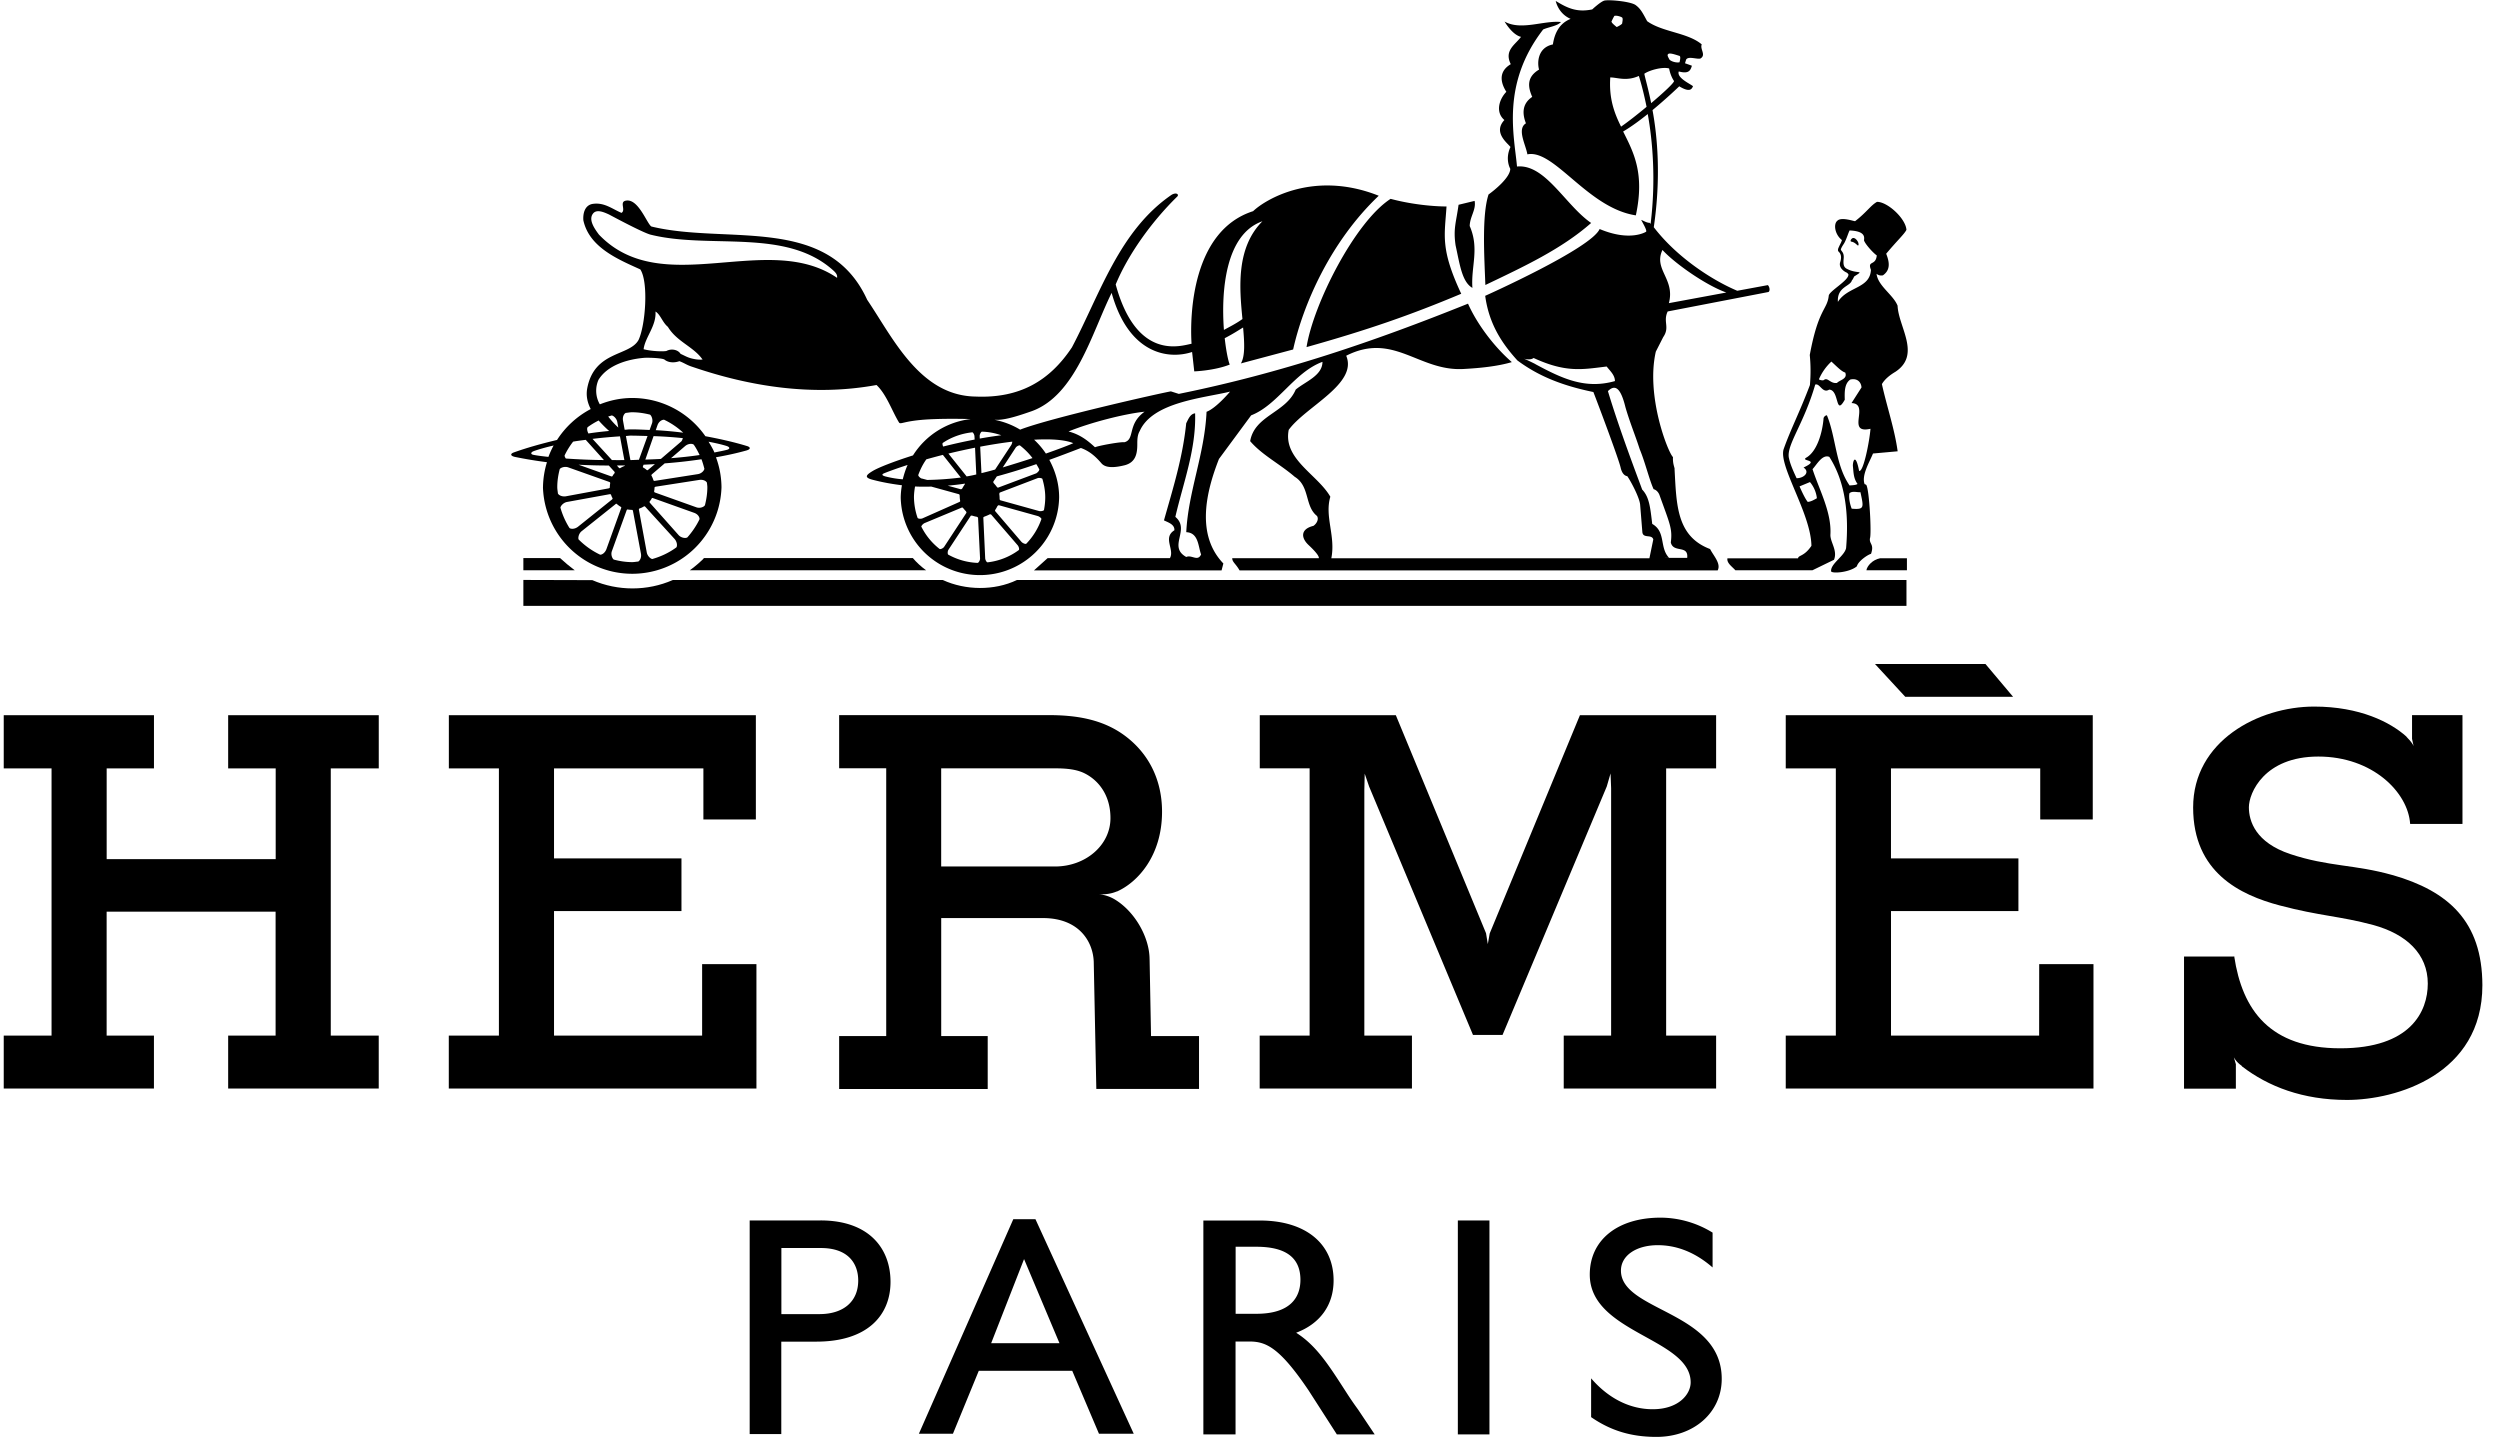
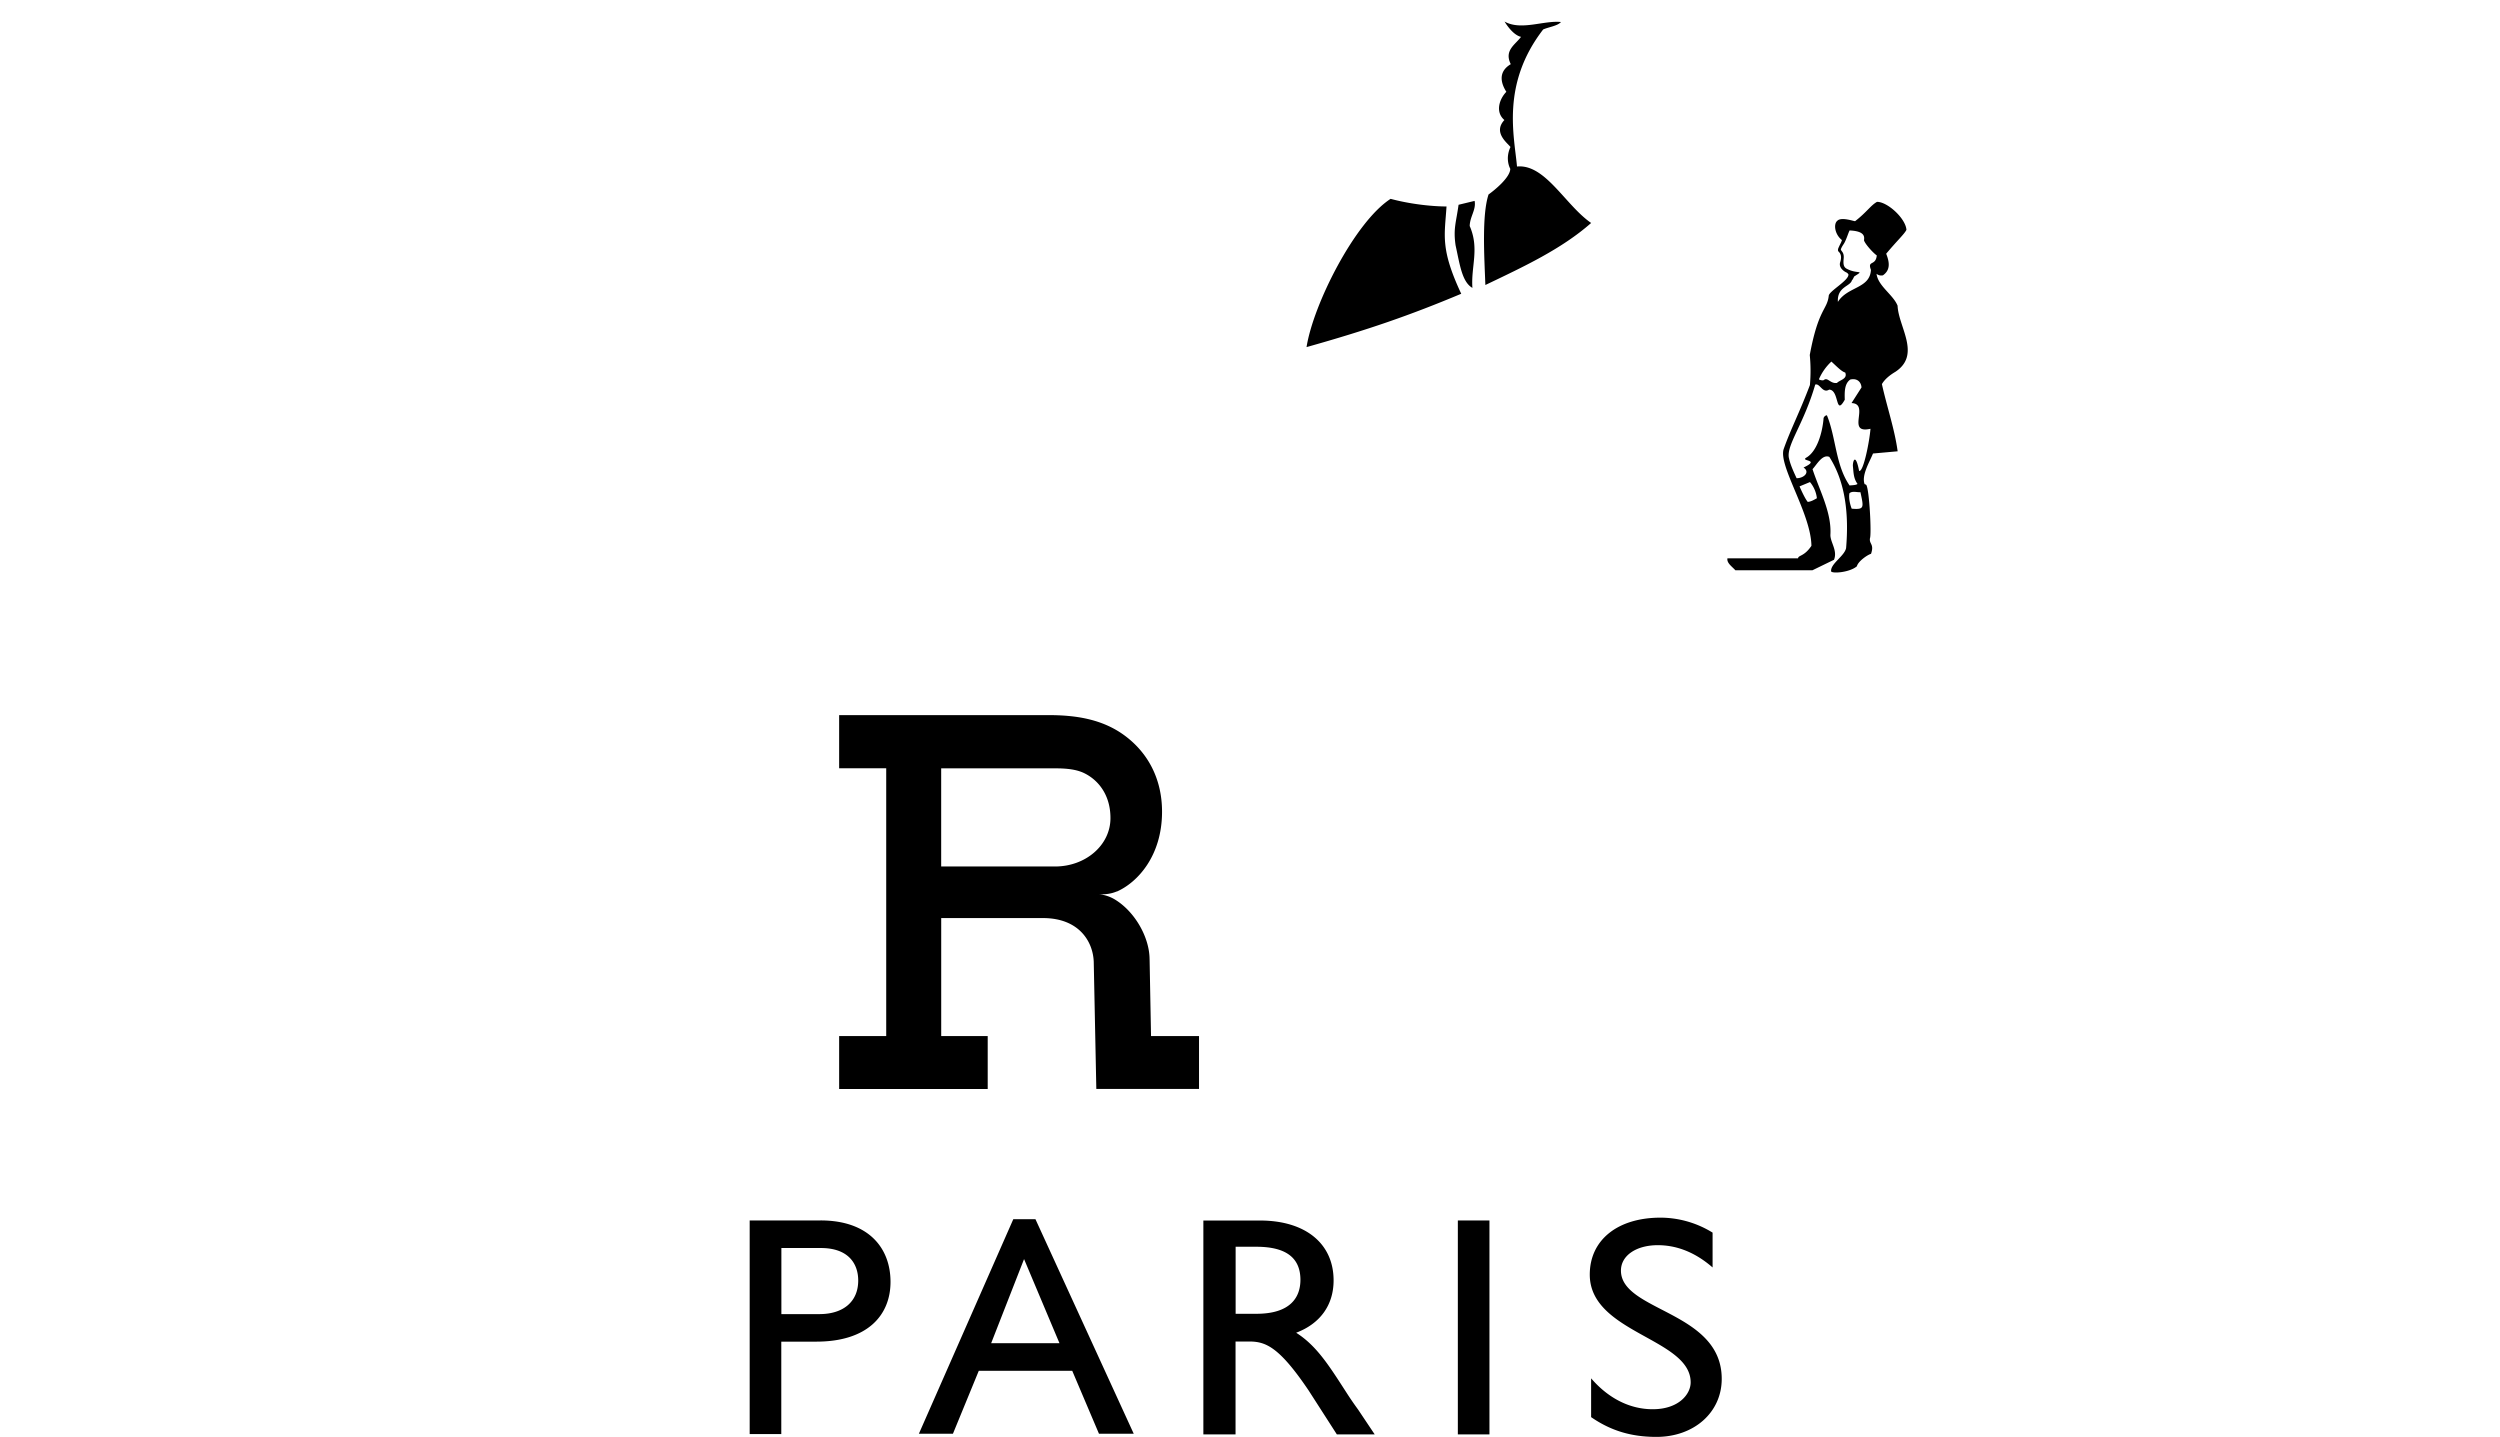
<svg xmlns="http://www.w3.org/2000/svg" role="img" aria-label="Hermès homepage" focusable="true" width="87" height="50" viewBox="0 0 87 50" class="group-hover:fill-red">
  <g>
    <g>
      <g>
        <g>
-           <path d="M31.766 19.42c.137.16.292.302.463.425h-8.224c.135-.087.467-.375.492-.425zm-13.553.762l2.4.007c.89.384 1.912.386 2.8-.004h9.398c.783.36 1.786.378 2.577 0h30.957v.9H18.213zm48.15-.754h-.002v-.002zm-.002 0v.417h-1.41c.022-.149.214-.367.475-.417zm-48.148-.008h1.277c.163.15.333.292.51.425h-1.787zm37.854 16.62v-8.613l-.02-.512-.132.455-3.627 8.646H51.26l-3.614-8.643-.154-.45-.013.565v8.552h1.657v1.84h-5.299v-1.841h1.738v-9.3H43.84v-1.85h4.735l3.139 7.587.062.379.066-.372 3.139-7.593h4.74v1.85h-1.739v9.3h1.739v1.841h-5.303V36.04zm27.193-5.589c1.939.558 3.122 1.608 3.127 3.835 0 3.113-3 3.992-4.713 3.992-1.537 0-2.735-.465-3.649-1.165l-.017-.025c-.205-.143-.27-.297-.27-.297l.065.228.005.006v.86h-1.804v-4.597h1.726l.02-.01c.283 1.886 1.249 3.203 3.695 3.203 2.442 0 3.042-1.278 3.042-2.253 0-1.03-.748-1.725-1.901-2.038-1.156-.312-1.863-.312-3.25-.68-1.383-.365-3.015-1.152-3.015-3.409 0-2.315 2.277-3.512 4.21-3.512 1.595 0 2.656.545 3.213 1.045 0 .004 0 .006.003.01.185.184.235.287.247.325l-.055-.258v-.825h1.755v3.788H83.88v-.005l-.007.005c-.07-1.099-1.306-2.346-3.195-2.346-1.887 0-2.417 1.273-2.417 1.765 0 .488.237 1.226 1.438 1.628 1.33.444 2.253.359 3.56.732zm-18.01-7.343h3.845l.96 1.14h-3.752zM26.324 37.88H15.618V36.04h1.744v-9.3H15.62v-1.85h10.684v3.627h-1.826V26.74H19.28v3.132h4.435v1.834h-4.435v4.334h5.154v-2.487h1.89zm44.64-4.328h1.889v4.328H62.144V36.04h1.743v-9.3h-1.743v-1.85h10.684v3.627H71V26.74h-5.194v3.132h4.435v1.834h-4.434v4.334h5.155zM7.94 24.89h5.241v1.85h-1.67v9.3h1.669v1.841h-5.24V36.04h1.651v-4.315h-5.88v4.315h1.646v1.841H.13V36.04h1.664v-9.3H.13v-1.85h5.228v1.85H3.712v3.158h5.882V26.74H7.94z" />
-         </g>
+           </g>
        <g>
-           <path d="M64.452 8.297c-.052.043-.07.103-.027.112.08.015.125.043.217.128.05.025.038-.053.025-.095-.05-.12-.155-.193-.212-.145zM18.571 15.7c.195-.07.432-.135.695-.197-.07.128-.13.261-.181.397-.18-.02-.363-.04-.513-.07-.127-.022-.096-.095 0-.13zm1.905-.615c-.05-.097-.053-.187-.025-.22a2.62 2.62 0 0 1 .382-.232c.108.122.23.245.365.365-.242.022-.483.05-.722.087zm.81-.628c.056.006.165.092.194.22l.037.203a3.078 3.078 0 0 1-.352-.385l.122-.037zm1.337-.025c.047.033.108.168.069.293l-.085.238c-.231-.01-.46-.023-.691-.02-.06 0-.116.012-.178.012l-.058-.32c-.023-.147.046-.242.097-.266.075-.006.145-.022.219-.022.217 0 .425.033.627.083zm.198.537l.062-.179c.055-.142.175-.19.23-.182.243.116.467.267.663.45-.318-.041-.637-.07-.956-.088zm2.471.554c.098.031.131.096.008.13-.13.035-.288.062-.438.094-.056-.133-.131-.254-.204-.375.235.045.45.093.633.15zm-.779.782c0 .06-.087.168-.217.193l-1.513.237a.041.041 0 0 1-.045-.025.797.797 0 0 0-.062-.15c-.013-.016-.008-.033.006-.05l.45-.385c.43-.032.856-.08 1.279-.143.041.106.071.212.1.325zm.016 1.278c-.02.047-.15.117-.285.075l-1.45-.518c-.017-.005-.032-.025-.03-.043.008-.048.013-.07.013-.122 0-.02.018-.03.035-.037l1.53-.238c.15-.018.246.053.261.104.003.05.013.1.013.15 0 .216-.033.425-.084.628zm-.176.47a2.466 2.466 0 0 0 0 .001zm-.445.654c-.046.028-.192.018-.286-.078l-1.005-1.13c-.012-.012-.017-.037-.004-.054a.473.473 0 0 0 .065-.097c.009-.019.03-.023.047-.013l1.442.515c.149.06.186.178.174.225-.112.23-.256.442-.426.632zm-2.546.768c-.047-.028-.112-.157-.072-.285l.517-1.432c.005-.019.023-.031.041-.028a.716.716 0 0 0 .142.013c.02 0 .033.017.037.037l.279 1.494c.022.144-.044.238-.094.268-.07.005-.14.02-.212.02-.222 0-.432-.033-.635-.087zm-1.224-.697c-.027-.043-.007-.2.098-.288l1.182-.943c.013-.018.034-.022.05-.007a.768.768 0 0 0 .133.097c.019.01.025.025.015.047l-.513 1.428c-.055.143-.17.2-.221.19a2.659 2.659 0 0 1-.742-.525zm-.635-1.11c.005-.056.092-.169.222-.198l1.495-.272a.039.039 0 0 1 .046.025c.015.042.02.062.047.107.01.018.004.035-.012.05l-1.19.953c-.129.096-.265.075-.296.037a2.713 2.713 0 0 1-.312-.702zm-.024-1.343c.029-.046.163-.103.291-.062l1.437.51c.016.005.031.025.028.044a.817.817 0 0 0-.013.14c0 .02-.016.03-.034.037l-1.5.278c-.149.02-.252-.05-.273-.1-.007-.075-.022-.145-.022-.22 0-.217.033-.425.086-.628zm2.266-.127c-.004.005 0 .015-.008.017a.782.782 0 0 0-.15.073c-.017.012-.037.004-.05-.01l-.07-.078c.093-.002.188 0 .279-.003zm-.17-1.013l.153.825c-.143.003-.287.003-.433 0l-.675-.737c.31-.038.627-.066.956-.088zm.66.817V16zm-.292.008h-.005l-.156-.837c.05-.003.094-.009.143-.013.206 0 .407.008.61.013l-.3.827c-.1.003-.194.01-.292.01zm.562.347a.59.59 0 0 0-.113-.082c-.02-.01-.025-.025-.017-.046l.02-.057.396-.02-.238.2c-.012.012-.032.017-.047.005zm-1.125.056c.012.012.017.04.006.055-.031.037-.043.05-.068.096-.008.018-.03.02-.05.013l-1.135-.405c.35.02.703.028 1.054.028zm2.157 2.637c-.25.183-.532.318-.837.404-.055-.007-.16-.092-.19-.217l-.275-1.492c-.005-.018.002-.042.02-.05a.675.675 0 0 0 .15-.07c.017-.012.038-.003.05.01l1.02 1.12c.1.118.096.253.062.294zm.163-3.68l-.7.6c-.178.012-.36.017-.542.024l.286-.817c.354.012.7.037 1.02.07-.014.043-.027.087-.061.122zm.447.11c.078.112.14.232.2.355-.312.047-.645.082-.995.11l.496-.426c.125-.1.267-.079.298-.04zm-3.765-.176l.635.706c-.46-.003-.904-.025-1.325-.053-.032-.045-.05-.088-.041-.113.081-.17.18-.327.294-.475.14-.025.29-.044.437-.062zm2.43-4.462c.173.103.241.378.431.533.31.518.897.69 1.207 1.138-.105.008-.21 0-.313-.023-.202-.04-.282-.1-.452-.175-.09-.146-.317-.195-.494-.1-.141.025-.533.007-.793-.062.05-.415.45-.813.413-1.313zm-1.965-2.673c-.155-.207-.382-.525-.206-.741.13-.16.394-.035.55.035.13.069 1.163.625 1.444.702 2.085.52 4.72-.246 6.372 1.254.081.075.14.146.123.25-2.426-1.655-6.078.793-8.282-1.5zm23.089-.47h-.002zm-.698 3.403c-.212.155-.475.285-.645.38-.1-1.337.044-3.33 1.34-3.782-.92.927-.802 2.312-.695 3.402zm-6.841 4.682a2.71 2.71 0 0 0-.41-.482c.59-.032 1.071 0 1.363.12-.132.062-.482.197-.953.362zm3.434-1.456c-.61.44-.323.959-.7 1.062-.138-.02-.905.12-1.025.175-.259-.24-.523-.445-.92-.55.756-.31 1.955-.617 2.645-.687zm-3.663 2.012c0 .044-.068.113-.115.132l.088-.03-1.404.527c-.015.006-.037-.012-.047-.025a1.38 1.38 0 0 0-.1-.121c-.017-.013-.028-.048-.022-.063l.122-.183a19.8 19.8 0 0 0 1.375-.425c.037.062.075.125.105.19zm.166 1.407c-.023.037-.125.05-.174.037l-1.348-.375c-.016-.004-.025-.032-.025-.05 0-.052-.003-.104-.01-.156-.004-.018.006-.055.021-.063l1.31-.5c.045-.017.136-.008.167.023.059.205.1.416.1.641 0 .15-.017.3-.044.444zm-.785 1.112l-.916-1.071c-.012-.01-.002-.038.008-.054a.966.966 0 0 0 .066-.115c.008-.016.037-.04.055-.037l1.355.377c.042.013.111.059.126.1a2.33 2.33 0 0 1-.529.863c-.037.022-.13-.025-.165-.063zm-3.487-.527c0-.043.069-.108.113-.128l1.3-.542c.012-.008.037.012.047.025.023.027.056.068.088.1.015.012.027.05.02.062l-.775 1.183c-.028.042-.113.087-.153.075a2.266 2.266 0 0 1-.637-.775zm-.214-1.402c.184.01.373.008.563.004l.964.266c.012.004.022.033.022.05 0 .038.006.138.018.182 0 .017-.013.03-.028.037l-1.286.571c-.047.02-.14.018-.168-.015a2.296 2.296 0 0 1-.127-.717c0-.13.017-.254.037-.375zm-1.056-.356c-.122-.037-.094-.075-.02-.106.246-.098.523-.194.813-.288-.072.16-.125.328-.168.5a3.505 3.505 0 0 1-.625-.105zm3.304-1.311l-.003-.088c-.002-.052.038-.145.078-.153.237.006.462.052.675.125-.25.032-.498.07-.75.115zm1.397.237c.163.128.313.275.438.442-.338.112-.688.22-1.035.325l.45-.688c.025-.041.105-.087.147-.079zm-1.338.967l-.044-.922c.382-.072.759-.132 1.117-.175a.326.326 0 0 1-.032.11l-.566.86c-.168.05-.323.088-.475.125zm-.575.363c-.003.01 0 .018-.005.025-.03.043-.058.088-.082.134-.007.016-.037.04-.056.038l-.456-.125c.195-.02.394-.038.6-.073zm.06-.25l-.635-.795c.307-.075.617-.143.927-.205l.043.932c-.125.03-.23.05-.335.068zm.197-1.537c.038.015.075.095.075.144l.006.11c-.375.072-.742.153-1.095.243-.022-.046-.033-.1-.015-.125.3-.203.65-.328 1.025-.37zm-1.759 1.612c-.05-.015-.125-.082-.122-.125.071-.195.162-.378.281-.545.188-.053.381-.105.575-.155l.625.788-.029.004c-.405.05-.783.075-1.142.08l-.188-.05zm1.95 2.934a2.282 2.282 0 0 1-1.033-.29c-.025-.035-.017-.127.012-.169l.773-1.177c.007-.013.037-.013.055-.008.032.01.108.032.152.038.018 0 .05.025.05.041l.069 1.413c.002.05-.038.137-.079.15zm1.428-.447v-.002h.002zm-1.094.427c-.04-.012-.075-.094-.077-.144l-.065-1.408c-.003-.015.022-.032.037-.038.035-.012.131-.05.17-.072.015-.01.054-.013.066 0l.925 1.072c.032.04.062.126.039.161a2.255 2.255 0 0 1-1.095.43zm22.786-2.532c-.2-.545-.78-2.06-1.192-3.425.25-.248.444-.12.61.56.159.547.35 1 .495 1.457.192.46.337 1.073.485 1.395 0 0 .13.023.202.196.363 1.013.458 1.175.397 1.658.087.379.62.07.57.537h-1.13l.498-.003c-.342-.363-.1-.903-.585-1.18-.066-.547-.097-.934-.35-1.195zm-3.716-4.367c-.712-.357-.269-.057-.062-.212 1.128.52 1.697.4 2.542.297.121.155.288.3.288.507-1.034.293-1.838-.088-2.77-.59zm2.606-9.975c.228-.003.558.145.994-.052 0 0 .135.407.269 1.075-.325.271-.663.535-.888.69-.235-.475-.425-.978-.375-1.713zm.41-2.086c.042.031.008.158.005.2 0 .043-.19.133-.19.133s-.18-.138-.177-.18l-.009-.004c.03-.07.064-.138.103-.204.075-.025.227.025.268.055zm1.638 1.774c.025.146.085.312.171.437-.002.068-.371.41-.796.77-.105-.522-.213-.88-.238-1.023.169-.12.625-.25.863-.184zm-.016-.513c.075-.03.285.05.37.073.053.012.033.125.007.225-.13.027-.332-.044-.36-.113-.037-.075-.09-.152-.016-.185zm-.215 6.83c.452.49 1.532 1.237 2.222 1.48l-2 .37c.226-.845-.545-1.168-.223-1.85zm-38.96 8.255a3.108 3.108 0 0 0 6.213.002 3.08 3.08 0 0 0-.192-1.044c.357-.063.707-.138 1.052-.234.163-.044.157-.117.029-.156-.46-.141-.95-.25-1.45-.343a3.1 3.1 0 0 0-2.544-1.33c-.4 0-.777.082-1.125.22-.005-.003-.01-.01-.012-.013a.944.944 0 0 1-.038-.84c.317-.515 1.018-.717 1.594-.765.194-.01.659.012.709.067.112.09.306.123.512.05.198.075.248.134.473.204 1.98.675 4.172 1.031 6.387.625.347.327.538.902.78 1.3.065.1.144-.075 1.235-.113.385-.015.858-.012 1.269-.002a2.745 2.745 0 0 0-2.015 1.265c-.682.217-1.209.425-1.406.545-.243.146-.288.227 0 .302.347.092.685.15 1.021.192a2.616 2.616 0 0 0-.042.422 2.757 2.757 0 0 0 5.513 0c0-.475-.131-.916-.342-1.306.347-.125.712-.263 1.1-.413.3.11.504.288.719.538.175.197.57.12.806.062.381-.1.44-.403.437-.75 0-.157.008-.312.083-.437.446-1.016 2.23-1.15 3.145-1.375 0 0-.479.575-.818.702-.068 1.484-.637 2.775-.706 4.19.431.018.413.5.516.775-.12.26-.327 0-.516.088-.655-.363.155-.948-.38-1.396.275-1.188.725-2.344.688-3.603-.172.018-.238.208-.31.345-.12 1.191-.464 2.278-.774 3.38.137.069.379.138.362.345-.415.259.017.675-.156.97h-4.256l-.473.425h6.528l.062-.24c-.962-1-.6-2.5-.153-3.637l1.12-1.518c.93-.362 1.5-1.5 2.482-1.862 0 .483-.604.69-.931.966-.343.81-1.43.896-1.585 1.794.412.482 1.031.792 1.55 1.24.535.33.342 1.018.775 1.363.07.104 0 .26-.123.345-.453.11-.44.415-.166.67.175.163.375.375.353.455h-3.013c0 .138.123.19.255.425h16.638c.125-.235-.147-.512-.263-.743-1.175-.444-1.169-1.555-1.237-2.78.012-.05-.068-.167-.055-.42-.175-.164-.948-2.13-.597-3.67l.257-.505c.24-.347-.015-.532.156-.893l3.506-.677c.063-.033.046-.175-.02-.24l-1.065.197c-.846-.356-2.087-1.144-2.905-2.212.254-1.733.128-3.138-.044-4.075.513-.425.93-.828.93-.828.354.213.43.113.479-.002-.056-.065-.581-.288-.495-.515.331.087.405-.015.456-.2l-.232-.083h-.008l.038-.125c.067-.137.38-.007.5-.042.209-.128-.025-.32.045-.492-.488-.412-1.368-.425-1.9-.808-.165-.308-.233-.438-.405-.563-.178-.125-.95-.196-1.094-.15-.141.05-.412.304-.412.304-.554.116-.888-.063-1.27-.294 0 0 .082.438.518.623-.385.157-.555.482-.617.89-.53.107-.55.635-.481.875-.434.258-.392.602-.238.95-.387.26-.329.635-.219.92-.325.2 0 .756.05 1.08.934-.192 2.1 1.87 3.775 2.123.315-1.47-.08-2.192-.442-2.918.272-.16.569-.378.856-.608.168.931.288 2.28.1 3.821-.012-.012-.025-.022-.032-.035-.105 0-.21-.07-.295-.103.017.05.21.356.17.412 0 0-.542.359-1.618-.094-.287.673-3.982 2.325-3.982 2.325.137 1.02.622 1.698 1.122 2.25.794.588 1.641.89 2.643 1.098.21.542.887 2.347.95 2.637.067.29.228.29.228.29.097.13.413.705.448.982l.079.975c.033.222.325.055.38.245l-.135.655-11.07.002c.156-.775-.24-1.452-.034-2.142-.445-.775-1.653-1.31-1.448-2.328.588-.81 2.413-1.6 2-2.579 1.659-.84 2.534.563 4.105.46.548-.03 1.158-.09 1.659-.238-.62-.538-1.212-1.328-1.525-2.034-3.292 1.325-6.495 2.416-10.065 3.14l-.275-.088c-.271.042-4.204.925-5.246 1.332a2.74 2.74 0 0 0-.888-.342h.092c.333 0 .843-.177 1.205-.303 1.527-.558 2.09-2.733 2.775-4.115.6 2.15 1.992 2.325 2.8 2.057l.075.675s.705-.025 1.235-.237c-.054-.128-.125-.47-.175-.918.32-.166.495-.287.64-.372.045.51.076.99-.077 1.25l1.818-.485c.35-1.572 1.3-3.755 2.979-5.35-2.254-.897-3.943.127-4.372.537-2.121.678-2.206 3.605-2.142 4.613-.368.072-1.91.607-2.64-2.063.425-1.025 1.231-2.165 2.137-3.054.079-.066-.012-.17-.193-.065-1.822 1.25-2.488 3.45-3.467 5.308-.767 1.154-1.803 1.779-3.357 1.712-1.94-.03-2.879-2.053-3.768-3.367-1.362-2.984-4.887-1.913-7.507-2.55-.146-.075-.438-.938-.855-.905-.296.022-.018.327-.188.43-.328-.138-.605-.379-1.017-.31-.259.052-.329.327-.31.57.206.947 1.222 1.362 1.981 1.707.291.435.183 1.938-.06 2.454-.312.575-1.541.37-1.787 1.688-.048.267.012.5.122.718a3.119 3.119 0 0 0-1.172 1.075c-.522.125-1.03.265-1.505.435-.125.045-.125.118.037.155.365.075.74.137 1.117.185a3.1 3.1 0 0 0-.138.87z" />
-         </g>
+           </g>
        <g>
          <path d="M43.72 45.72c1.202 0 1.544-.585 1.535-1.21-.013-.698-.448-1.123-1.535-1.123H43v2.334h.719zm3.124 2.722c.132.207.271.41.416.608l.579.866h-1.317l-.983-1.53c-1.03-1.526-1.499-1.702-2.072-1.702h-.47v3.234h-1.12v-7.444h1.97c1.577 0 2.562.797 2.562 2.084 0 .86-.469 1.506-1.303 1.821.708.448 1.141 1.137 1.738 2.063zm9.565-4.226c0 1.428 3.512 1.406 3.507 3.771 0 1.164-.963 2.017-2.272 2.017-.882 0-1.594-.219-2.273-.688v-1.35c.597.693 1.343 1.075 2.143 1.075.905 0 1.321-.522 1.321-.935 0-1.537-3.511-1.712-3.511-3.75 0-1.211.976-1.982 2.464-1.982.64.003 1.266.184 1.81.521v1.212c-.688-.6-1.355-.775-1.907-.775-.746 0-1.282.359-1.282.884zm-5.676-1.744h1.1v7.444h-1.1zM36.87 46.744l-1.233-2.928-1.145 2.928zm-.836-4.315l3.42 7.465h-1.21l-.93-2.189h-3.253l-.899 2.189h-1.185l3.285-7.465zm-7.518 3.302c.824 0 1.35-.426 1.35-1.17 0-.542-.3-1.13-1.304-1.13h-1.37v2.3zm.04-3.26c1.672 0 2.434.96 2.434 2.138 0 1.167-.806 2.08-2.581 2.08h-1.22v3.217h-1.1v-7.433h2.466zm8.16-12.317c1.057 0 1.928-.736 1.928-1.683 0-.82-.432-1.322-.893-1.555-.377-.191-.86-.178-1.248-.178h-3.75v3.415h3.963zm3.29 3.235l.05 2.666h1.67v1.84h-3.574l-.09-4.425c-.025-.696-.501-1.506-1.734-1.521h-3.574v4.105h1.618v1.844h-5.17v-1.843h1.638v-9.319h-1.638v-1.85h7.28c.925 0 1.85.128 2.631.693.835.606 1.326 1.527 1.326 2.669 0 1.543-.858 2.46-1.566 2.775a.073.073 0 0 0-.023.005c-.216.09-.446.102-.616.092.199.016.392.079.563.182.699.423 1.208 1.323 1.208 2.086zM55.372 7.76h-.001v-.001zm-.001 0c-1.03.908-2.342 1.518-3.68 2.158-.036-.967-.127-2.425.11-3.15.2-.143.75-.584.757-.893 0 0-.195-.331.007-.76-.116-.145-.612-.509-.212-.938-.325-.276-.177-.73.068-.982-.15-.235-.336-.671.154-.962-.238-.48.154-.675.357-.95-.308-.07-.573-.533-.573-.533.573.325 1.363-.046 1.963.016-.12.139-.43.173-.62.26-1.468 1.903-1.004 3.707-.91 4.769.982-.097 1.68 1.344 2.579 1.964zm-9.903 4.318c.237-1.495 1.685-4.358 2.925-5.158 1.046.278 1.946.265 1.946.265-.063 1.008-.225 1.463.512 3.038-1.77.743-3.246 1.256-5.383 1.856zm5.771-2.06c-.362-.206-.438-.814-.585-1.483-.084-.584.019-.789.104-1.409l.558-.135c.062.3-.166.55-.17.875.344.788.04 1.413.094 2.15zm11.67 7.448c.125-.009.238-.084.319-.127a1.061 1.061 0 0 0-.241-.563l-.363.15c.056.131.195.435.285.54zm-.655-1.534c.039.202.138.432.268.71.26 0 .478-.215.241-.372.62-.292-.137-.207.1-.347.379-.22.558-.888.596-1.35-.003-.057.064-.122.118-.12.317.768.298 1.737.79 2.443.05-.011.227-.006.275-.056-.142-.195-.137-.391-.162-.632 0-.183.097-.442.217.18.153.056.367-1.066.396-1.466-.872.195 0-.87-.66-.895l.348-.544c-.015-.2-.162-.328-.388-.276-.21.142-.202.44-.195.704-.336.6-.181-.344-.543-.352-.234.146-.321-.233-.485-.175-.402 1.387-1.004 2.095-.917 2.55zm1.479-3.35a1.83 1.83 0 0 0-.433.613c-.002.028.138.056.169.031.136-.112.224.135.458.1.1-.106.377-.137.287-.362-.13-.033-.31-.227-.48-.38zm.714-2.83c-.05.22-.522.22-.488.754.334-.54 1.115-.457 1.15-1.115-.132-.346.165-.122.203-.502-.13-.091-.392-.381-.442-.516-.016-.05.124-.328-.503-.353-.042.068-.12.343-.208.475-.049.071-.107.173-.095.2.033.066.118.106.095.313-.015.166-.012.283.11.346.376.199.638.024.259.266-.019.029-.049.109-.081.134zm-.008 7.95c.449.038.42-.037.304-.575-.095.016-.283-.056-.383.04-.03.162.019.38.078.533zm-1.867 1.725c.016-.112.216-.058.466-.433-.018-1.135-1.168-2.8-.963-3.375.248-.698.545-1.254.91-2.219a5.64 5.64 0 0 0-.005-1.046c.298-1.614.604-1.565.66-2.057 0-.162.713-.54.685-.75a.215.215 0 0 0-.062-.062c-.075-.028-.288-.168-.225-.358.058-.178.028-.295-.054-.37-.036-.033-.024-.095.004-.152.052-.116.081-.154.112-.25-.252-.196-.3-.559-.162-.671.141-.15.608.028.621.012.4-.31.545-.552.762-.672.37 0 .998.583 1.023.975-.073.148-.313.363-.705.831.129.321.141.577-.118.755-.023-.006-.107.029-.217-.056.049.425.579.725.732 1.11.03.742.827 1.703-.077 2.3-.174.103-.364.246-.469.428.173.783.445 1.575.548 2.338l-.858.077c-.117.292-.41.763-.29 1.07.003-.003.016-.003.056.022.108.166.188 1.716.128 1.86-.03.207.157.196.037.54-.108.026-.446.251-.492.433-.26.222-.889.262-.898.17-.015-.266.464-.522.523-.803.097-1.138-.009-2.28-.584-3.175-.246-.098-.434.268-.584.427.23.716.667 1.496.622 2.279-.01.262.257.55.125.875l-.75.365H60.39c-.113-.129-.306-.25-.275-.416h2.457z" />
        </g>
      </g>
    </g>
  </g>
</svg>